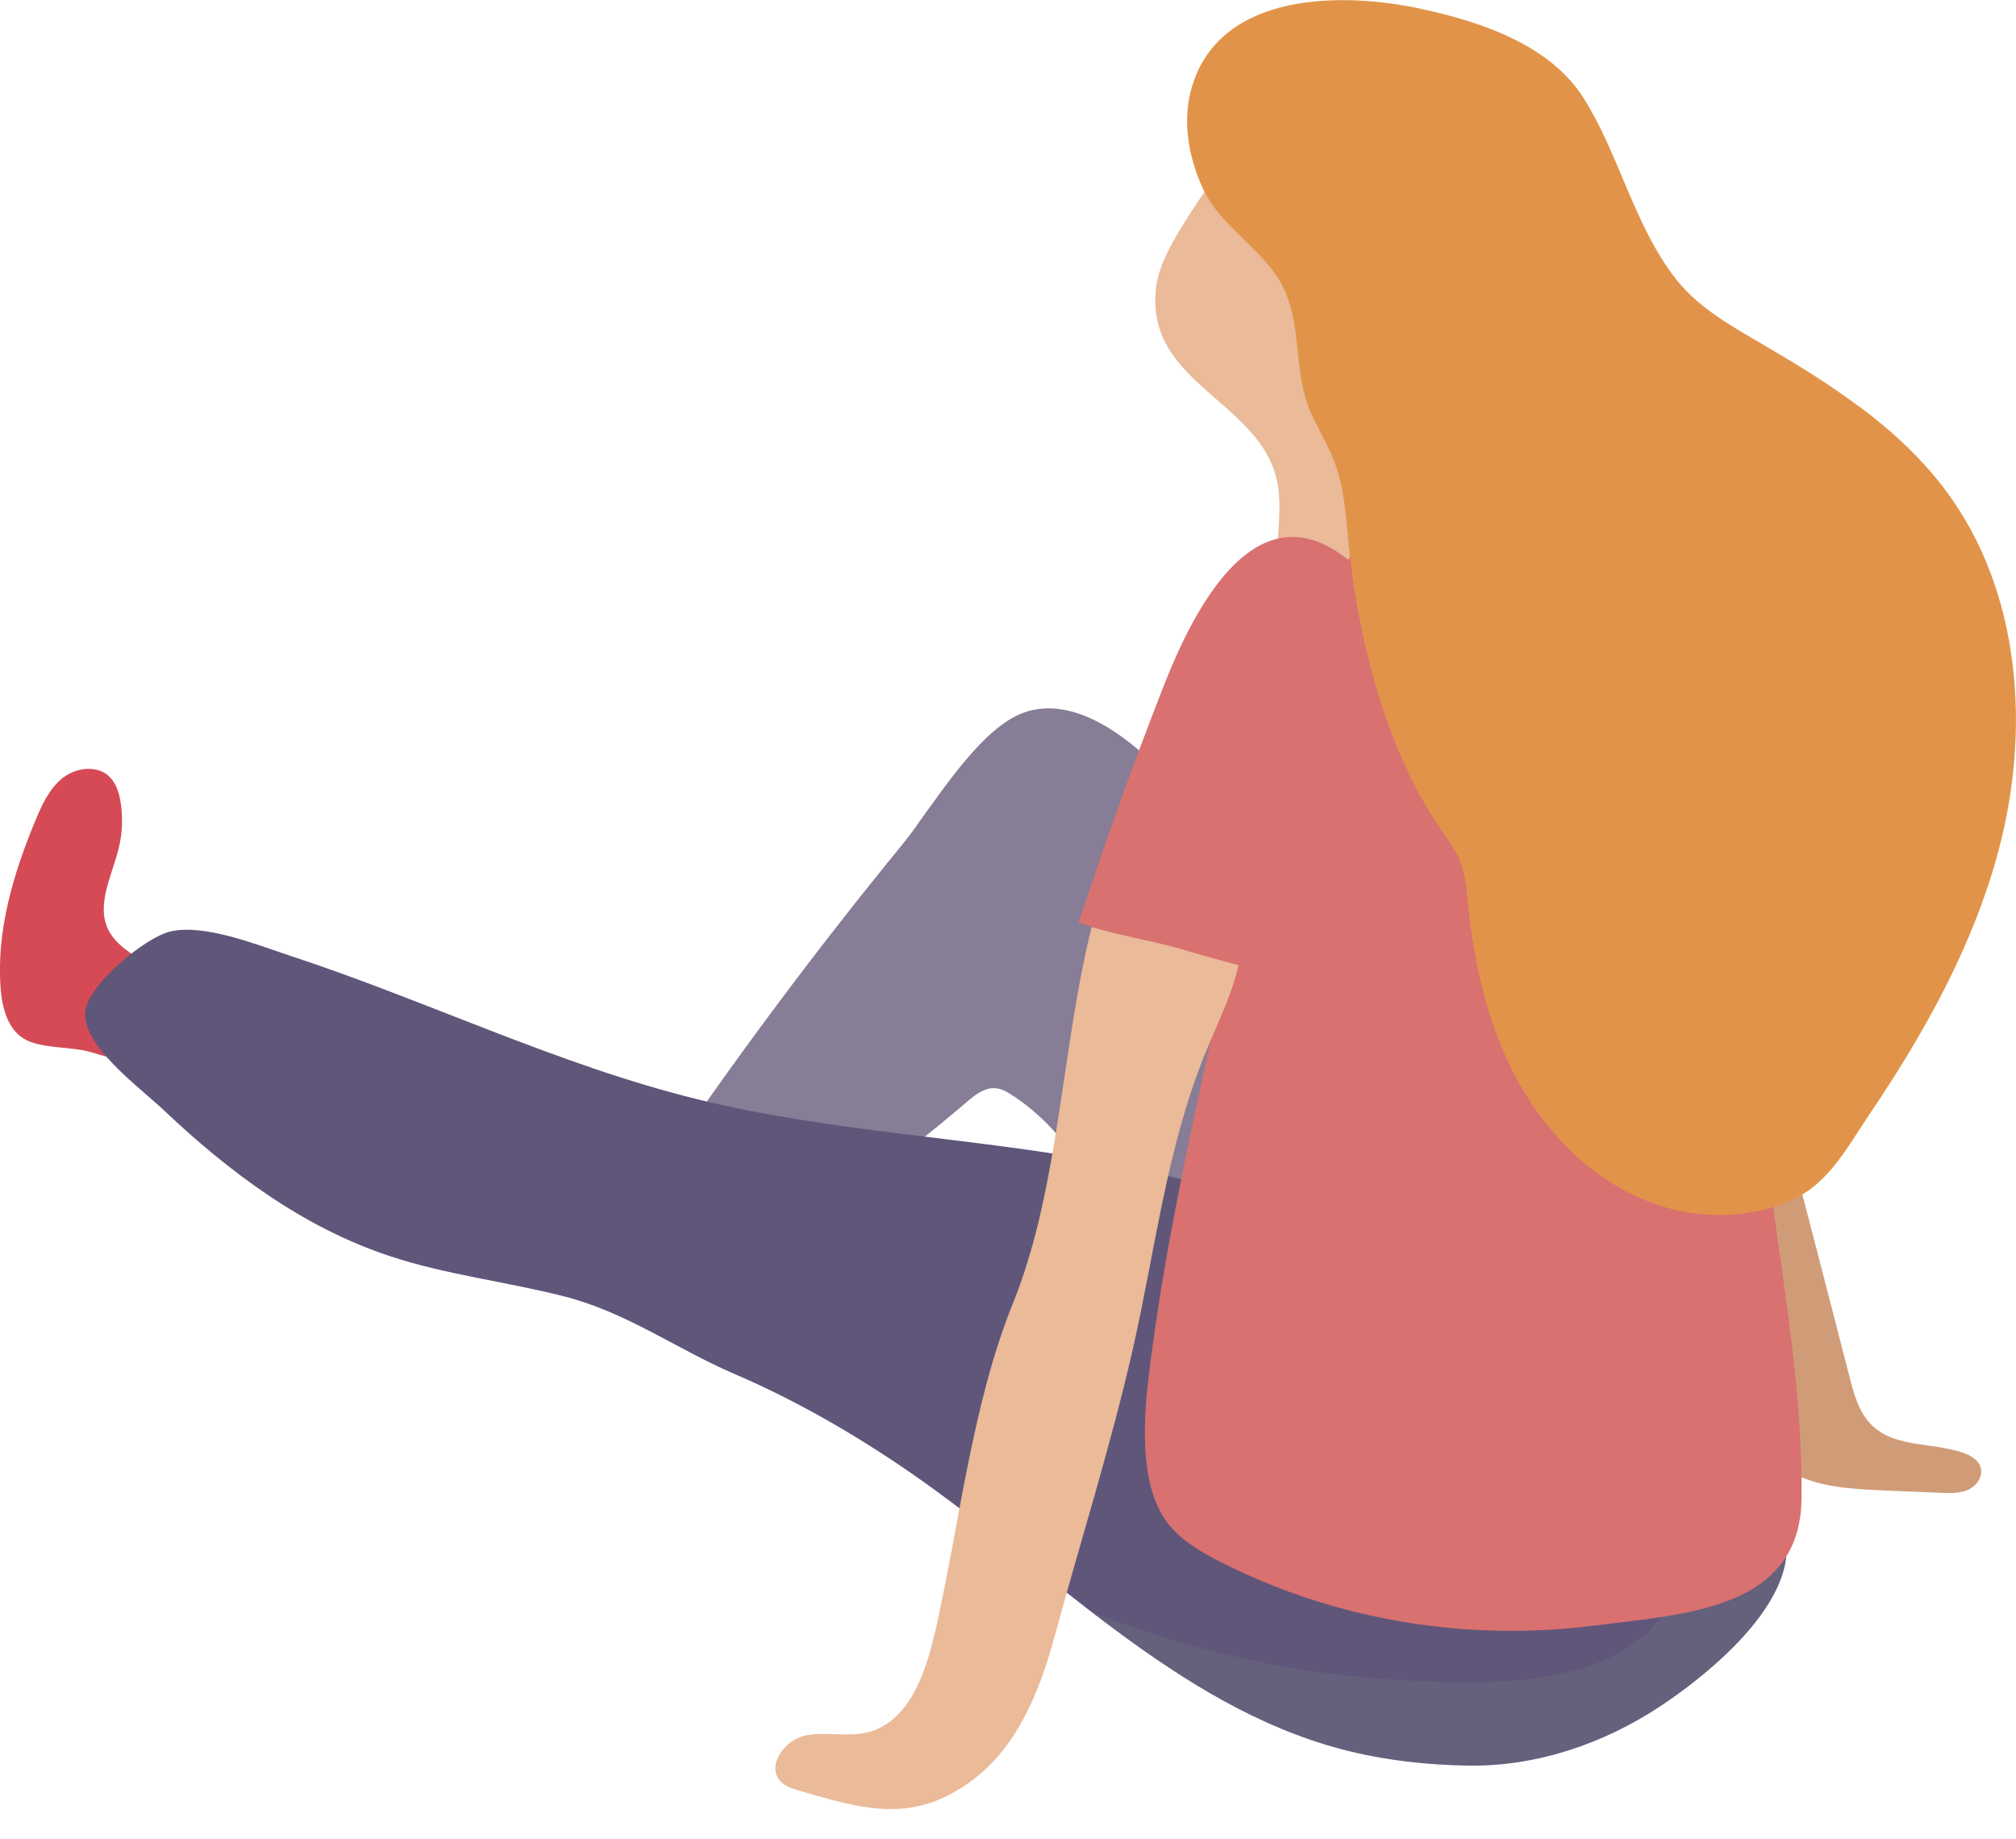
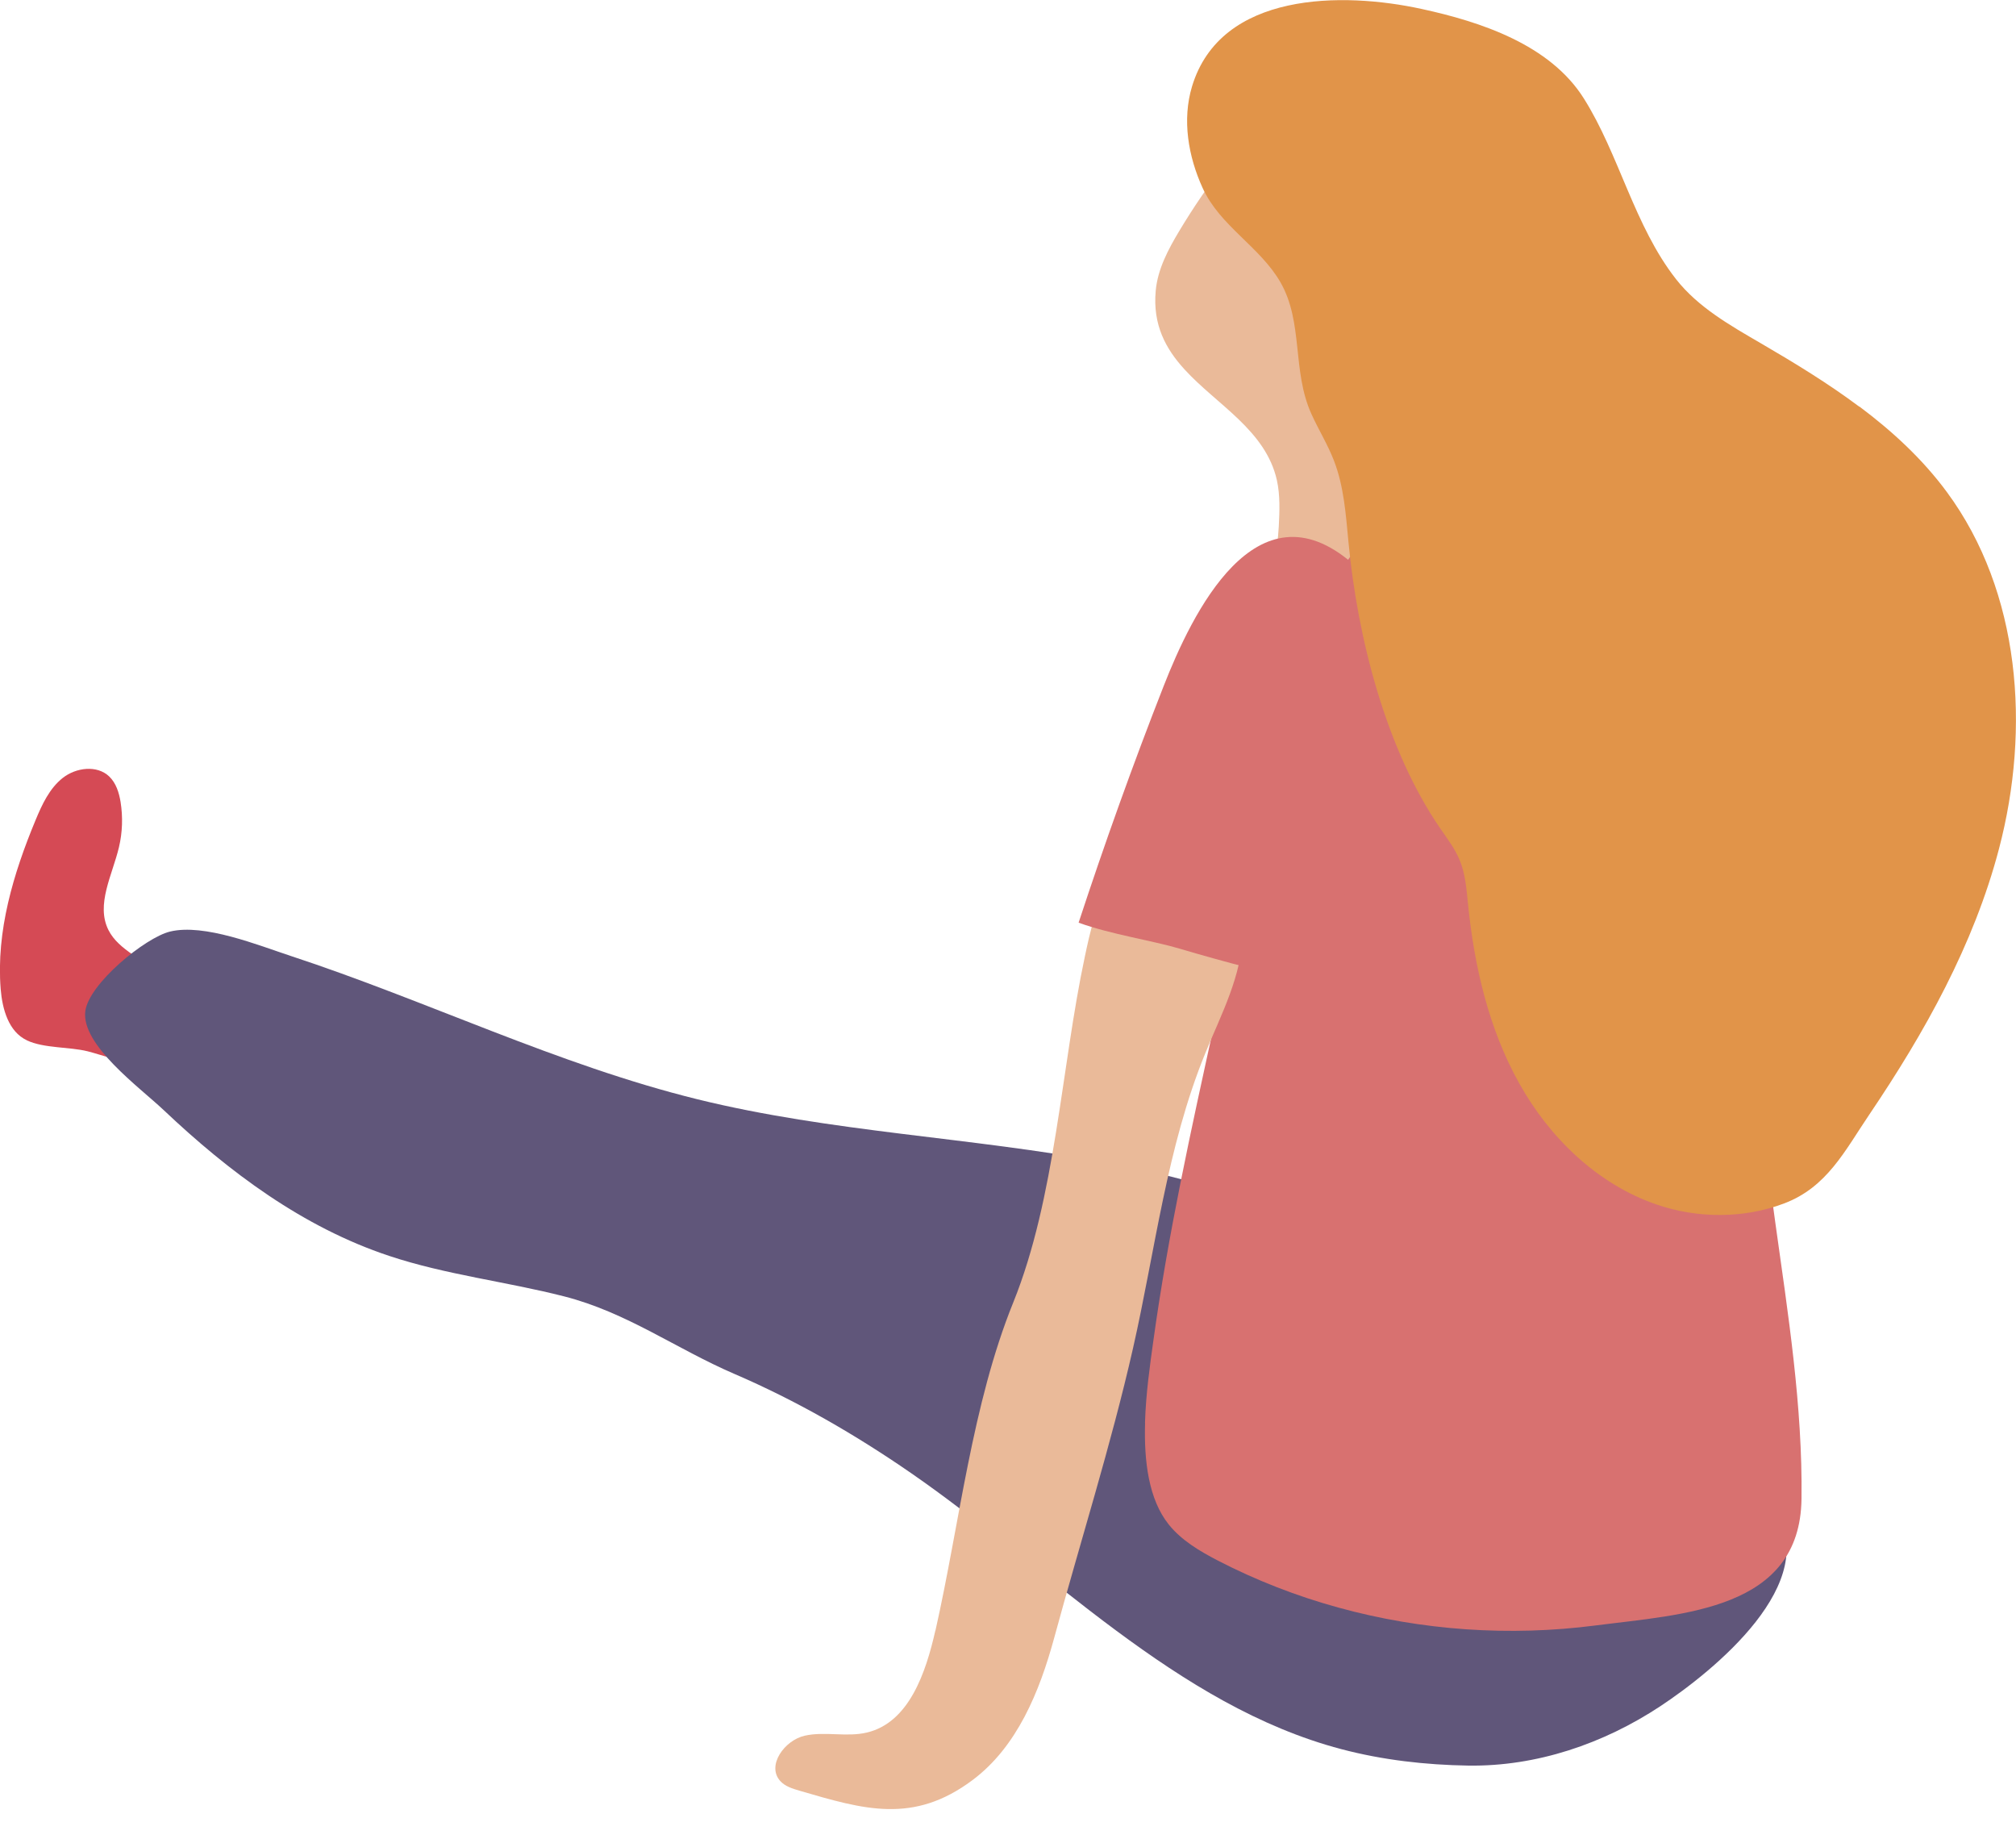
<svg xmlns="http://www.w3.org/2000/svg" viewBox="0 0 236.57 215.78">
  <defs>
    <style>.cls-1{clip-path:url(#clippath);}.cls-2{fill:none;}.cls-2,.cls-3,.cls-4,.cls-5,.cls-6,.cls-7,.cls-8,.cls-9,.cls-10{stroke-width:0px;}.cls-3{fill:#788382;mix-blend-mode:multiply;opacity:.23;}.cls-11{isolation:isolate;}.cls-4{fill:#60567a;}.cls-5{fill:#877d96;}.cls-6{fill:#d09c78;}.cls-7{fill:#e19449;}.cls-8{fill:#d87170;}.cls-9{fill:#d54a55;}.cls-10{fill:#eaba99;}</style>
    <clipPath id="clippath">
-       <path class="cls-2" d="m208.15,177.01c-.11-.16-.23-.32-.35-.48-2.8-3.56-9.56-6.8-13.35-9.27-9.77-6.35-20.52-10.4-29.84-17.21-10.17-7.44-22.51-11.36-34.78-13.66-15.92-2.98-32.26-3.55-47.98-7.42-16.4-4.04-31.72-11.56-47.77-16.83-3.74-1.23-10.11-3.82-14.12-2.85-2.94.71-9.54,6.14-9.95,9.34-.5,3.96,6.34,8.91,9.19,11.6,7.67,7.26,16.34,13.75,26.46,17.11,6.67,2.22,13.72,3.01,20.53,4.75,7.37,1.88,13.14,6.15,19.97,9.09,7.3,3.14,14.18,7.11,20.73,11.63,16.17,11.16,31.16,27.3,50.51,32.4,4.85,1.28,9.88,1.85,14.89,1.93,8.03.12,15.89-2.57,22.55-6.97,6.11-4.04,19.27-14.59,13.3-23.17Z" />
-     </clipPath>
+       </clipPath>
  </defs>
  <g class="cls-11">
    <g id="_レイヤー_1">
-       <path class="cls-5" d="m107.59,96.8c3.46-4.73,7.87-11.45,12.45-13.16,5.75-2.14,11.93,2.58,15.75,6.34,19.57,19.23,31.69,44.67,42.06,70.07,1.46,3.58,2.91,7.23,3.25,11.08.34,3.85-.59,7.99-3.31,10.72-3.69,3.71-9.81,3.95-14.65,2-14.12-5.71-21.35-19.53-28.48-31.96-5-8.71-7.15-17.59-15.73-23.3-.65-.43-1.34-.86-2.12-.92-1.28-.1-2.4.79-3.37,1.62-8.44,7.21-17.54,14-28.06,17.51-2.84.95-6.39,1.49-8.45-.68-2.67-2.8-.59-7.36,1.6-10.55,8.58-12.52,17.68-24.67,27.29-36.41.56-.69,1.17-1.49,1.8-2.35Z" />
+       <path class="cls-5" d="m107.59,96.8Z" />
      <path class="cls-10" d="m139.01,43.35c3.79,4.15,9.52,7.13,10.83,13,.39,1.78.31,3.62.22,5.43-.25,5.2-4.32,24.32,6.84,20.34,2.55-.91,4.41-3.19,5.44-5.69,1.03-2.5,1.34-5.23,1.65-7.92.83-7.35,1.43-14.69,3.12-21.86,1.28-5.44,3-10.67,3.89-16.19.8-4.94,2.57-10.06,1.64-15.16-.83-4.5-4.01-8.83-8.49-9.78-5.39-1.14-10.51,2.7-14.34,6.66-4.36,4.52-8.2,9.54-11.43,14.92-1.3,2.17-2.53,4.48-2.76,7-.37,4.01,1.17,6.82,3.38,9.24Z" />
-       <path class="cls-6" d="m220.65,168.01c2.7,1.7,6.49,1.34,9.64,2.4.93.31,1.9.86,2.15,1.81.27,1.04-.51,2.12-1.49,2.56-.98.44-2.1.41-3.17.36-2.23-.09-4.47-.19-6.7-.28-3.71-.16-7.56-.35-10.85-2.08-5.32-2.8-6.24-10.51-7.96-15.75-2.53-7.72-4.98-15.46-7.36-23.23-2.59-8.45-6.37-16.48-9.05-24.9-1.81-5.67-3.97-11.65-3.54-17.7.2-2.89.95-9.19,5.3-8.49,3.55.58,6.68,7.69,8.07,10.58,8.05,16.81,12.75,34.99,17.42,53.04,1.32,5.11,2.64,10.22,3.96,15.33.51,1.98,1.08,4.06,2.54,5.5.33.32.68.6,1.06.84Z" />
      <path class="cls-9" d="m3.14,122.04c-2.13-1-2.87-3.65-3.06-6-.54-6.8,1.48-13.54,4.1-19.84.76-1.83,1.63-3.71,3.19-4.94,1.56-1.22,4.02-1.53,5.45-.16.8.77,1.15,1.89,1.33,2.99.28,1.76.22,3.57-.19,5.3-.77,3.26-2.74,6.73-1.23,9.73,1.22,2.42,4.22,3.35,5.95,5.44,2.41,2.92,1.34,8.82-2.64,9.73-1.86.43-3.98-.51-5.75-.95-2.22-.55-5.1-.33-7.15-1.29Z" />
      <path class="cls-4" d="m208.15,177.01c-.11-.16-.23-.32-.35-.48-2.8-3.56-9.56-6.8-13.35-9.27-9.77-6.35-20.52-10.4-29.84-17.21-10.17-7.44-22.51-11.36-34.78-13.66-15.92-2.98-32.26-3.55-47.98-7.42-16.4-4.04-31.72-11.56-47.77-16.83-3.74-1.23-10.11-3.82-14.12-2.85-2.94.71-9.54,6.14-9.95,9.34-.5,3.96,6.34,8.91,9.19,11.6,7.67,7.26,16.34,13.75,26.46,17.11,6.67,2.22,13.72,3.01,20.53,4.75,7.37,1.88,13.14,6.15,19.97,9.09,7.3,3.14,14.18,7.11,20.73,11.63,16.17,11.16,31.16,27.3,50.51,32.4,4.85,1.28,9.88,1.85,14.89,1.93,8.03.12,15.89-2.57,22.55-6.97,6.11-4.04,19.27-14.59,13.3-23.17Z" />
      <g class="cls-1">
-         <path class="cls-3" d="m180.04,196.92c-5.52.73-11.35.44-15.99.17-11.4-.67-22.71-3.04-33.41-7.03-2.65-.99-5.36-2.09-8.19-1.96-2.82.13-5.8,1.92-6.27,4.71-.4,2.42,1.14,4.72,2.77,6.55,6.71,7.56,16.2,12.31,26.06,14.57,9.86,2.26,20.12,2.17,30.18,1.21,9.54-.91,19.11-2.63,27.86-6.52,8.75-3.9,16.69-10.13,21.32-18.52,1.22-2.21,2.23-4.65,2.16-7.17-.12-4.61-2.66-9.23-7.77-9.28-3.2-.03-6.19,1.51-8.97,3.09-4.56,2.6-9.08,5.5-12.35,9.6-1.29,1.62-2.37,3.42-3.84,4.88-3.41,3.4-8.35,5.01-13.56,5.7Z" />
-       </g>
+         </g>
      <path class="cls-8" d="m134.37,166.95c-.13,4.46.41,8.96,2.79,11.92,1.5,1.86,3.62,3.11,5.74,4.21,4.51,2.33,9.26,4.18,14.15,5.52,9.79,2.7,20.12,3.4,30.18,2.1,10.31-1.33,24.01-1.81,24.17-14.86.28-21.73-6.87-43.24-4.9-64.88.43-4.75,1.3-9.48,1.3-14.25-.02-10.68-4.49-24.18-12.88-31.02-7.23-5.9-19.23-14.69-28.7-8.22-5.53,3.78-9.46,9.54-12.1,15.69-2.64,6.15-4.09,12.73-5.53,19.27-2.02,9.2-4.05,18.39-6.07,27.59-2.73,12.41-5.47,24.84-7.2,37.43-.37,2.67-.86,6.07-.96,9.49Z" />
      <path class="cls-10" d="m109.76,191.3c-1.12,4.95-3.09,10.79-8.03,11.96-2.38.57-4.91-.16-7.29.37-2.38.53-4.52,3.51-2.88,5.32.57.63,1.43.89,2.24,1.13,7.59,2.22,13.37,3.95,20.31-1.23,5.24-3.91,7.87-10.37,9.59-16.67,3.06-11.27,6.69-22.69,9.25-33.98,2.63-11.58,3.96-23.55,8.48-34.62,1.88-4.6,4.34-9.18,4.39-14.15.04-4.97-3.48-10.45-8.45-10.35-2.99.06-5.65,2.14-7.22,4.69-1.57,2.55-2.23,5.54-2.85,8.47-2.78,13.04-3.42,28.24-8.4,40.57-4.85,11.99-6.28,25.86-9.13,38.5Z" />
      <path class="cls-8" d="m138.53,111.33c5.34,1.57,10.68,2.99,16.12,4.11,2.25-7.41,4.47-14.84,6.63-22.28,1.34-4.62,2.68-9.32,2.65-14.13-.03-4.24-1.27-8.65-4.06-11.78-.37-.42-.77-.81-1.2-1.18-11.29-9.72-18.8,5.95-22.12,14.42-3.59,9.15-6.91,18.42-9.98,27.76,3.85,1.39,8.49,2.05,11.98,3.08Z" />
      <path class="cls-7" d="m218.2,47.7c3.86,2.89,7.4,6.15,10.26,10.03,8.65,11.73,9.82,27.74,6.12,41.83-2.96,11.28-8.72,21.57-15.21,31.18-2.9,4.29-4.97,8.53-9.99,10.44-4.76,1.81-10.21,1.78-15,.13-6.93-2.38-12.54-7.82-16.11-14.22-3.57-6.39-5.26-13.69-6-20.98-.18-1.78-.31-3.6-1-5.24-.55-1.32-1.44-2.48-2.25-3.66-6.41-9.31-9.73-22.48-10.78-33.58-.31-3.24-.53-6.54-1.7-9.57-.73-1.9-1.82-3.65-2.66-5.51-2.29-5.08-.91-10.73-3.64-15.46-2.41-4.16-7.07-6.57-9.11-11.02-1.7-3.72-2.43-8.02-1.25-11.93,3.37-11.15,17.68-11.11,26.94-9.09,6.91,1.5,15.05,4.17,19.03,10.49,4.16,6.59,5.92,14.97,10.84,21.23,2.58,3.28,6.32,5.4,9.93,7.5,3.95,2.3,7.91,4.71,11.57,7.45Z" />
    </g>
  </g>
</svg>